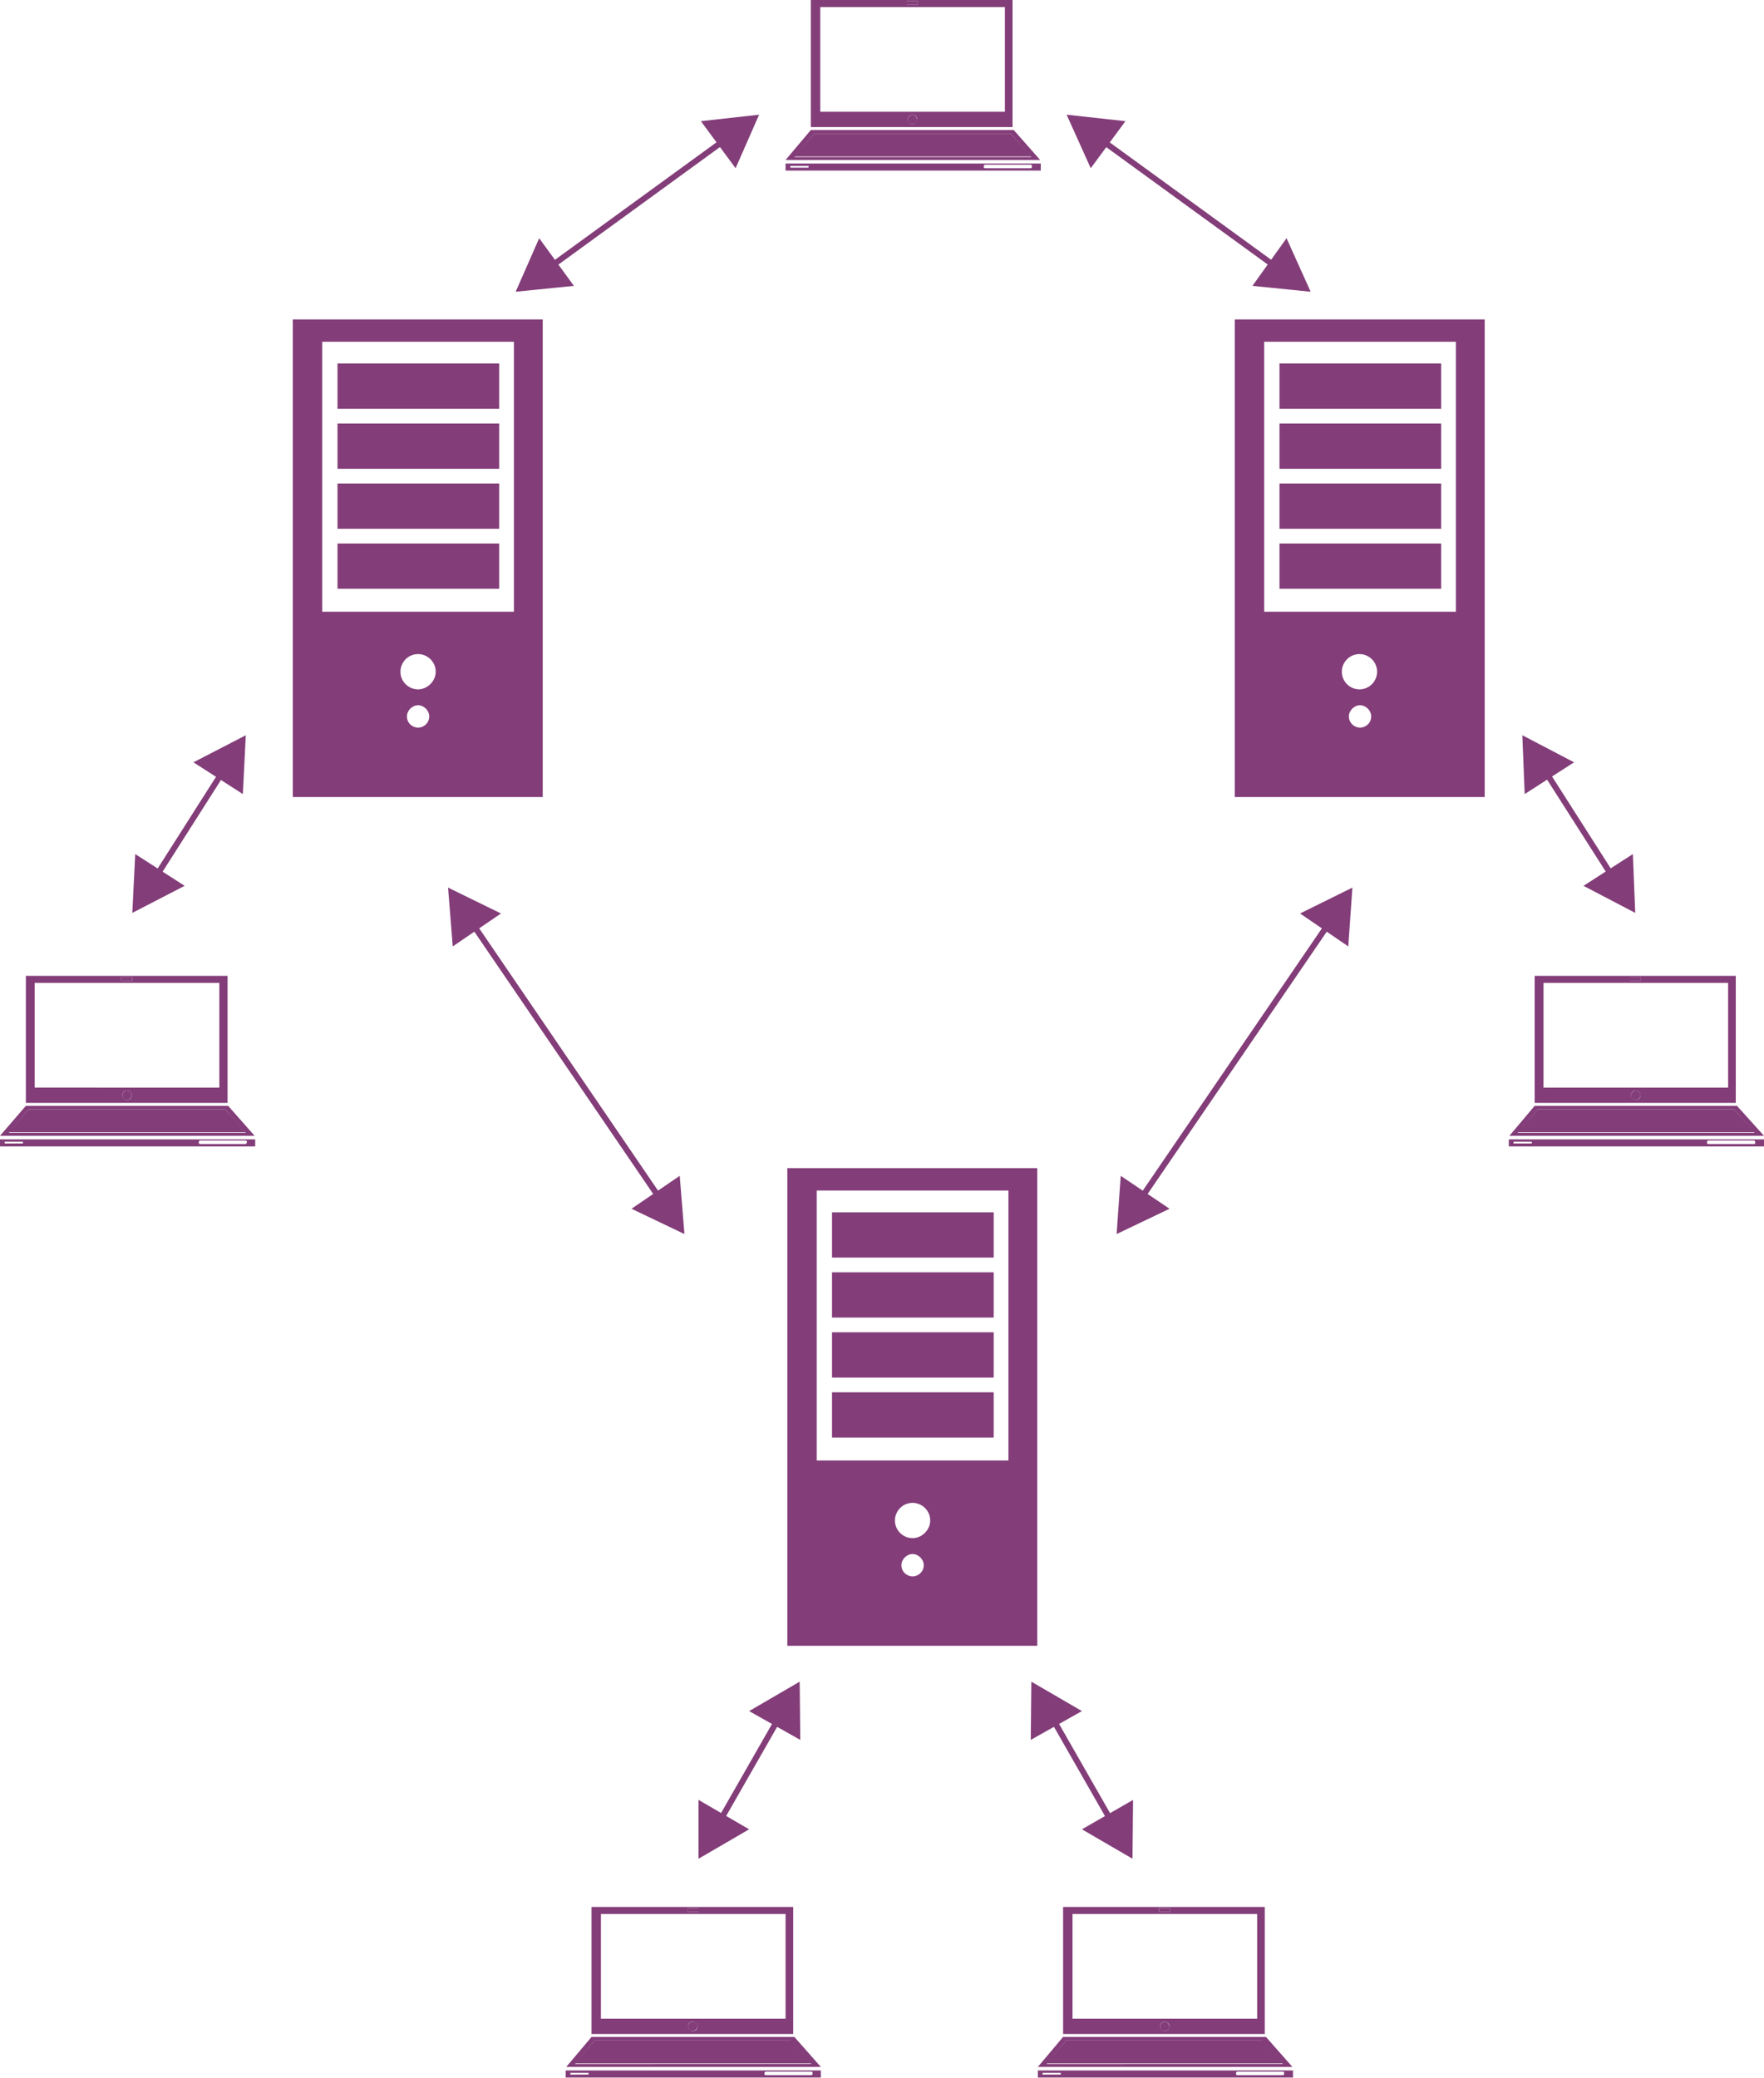
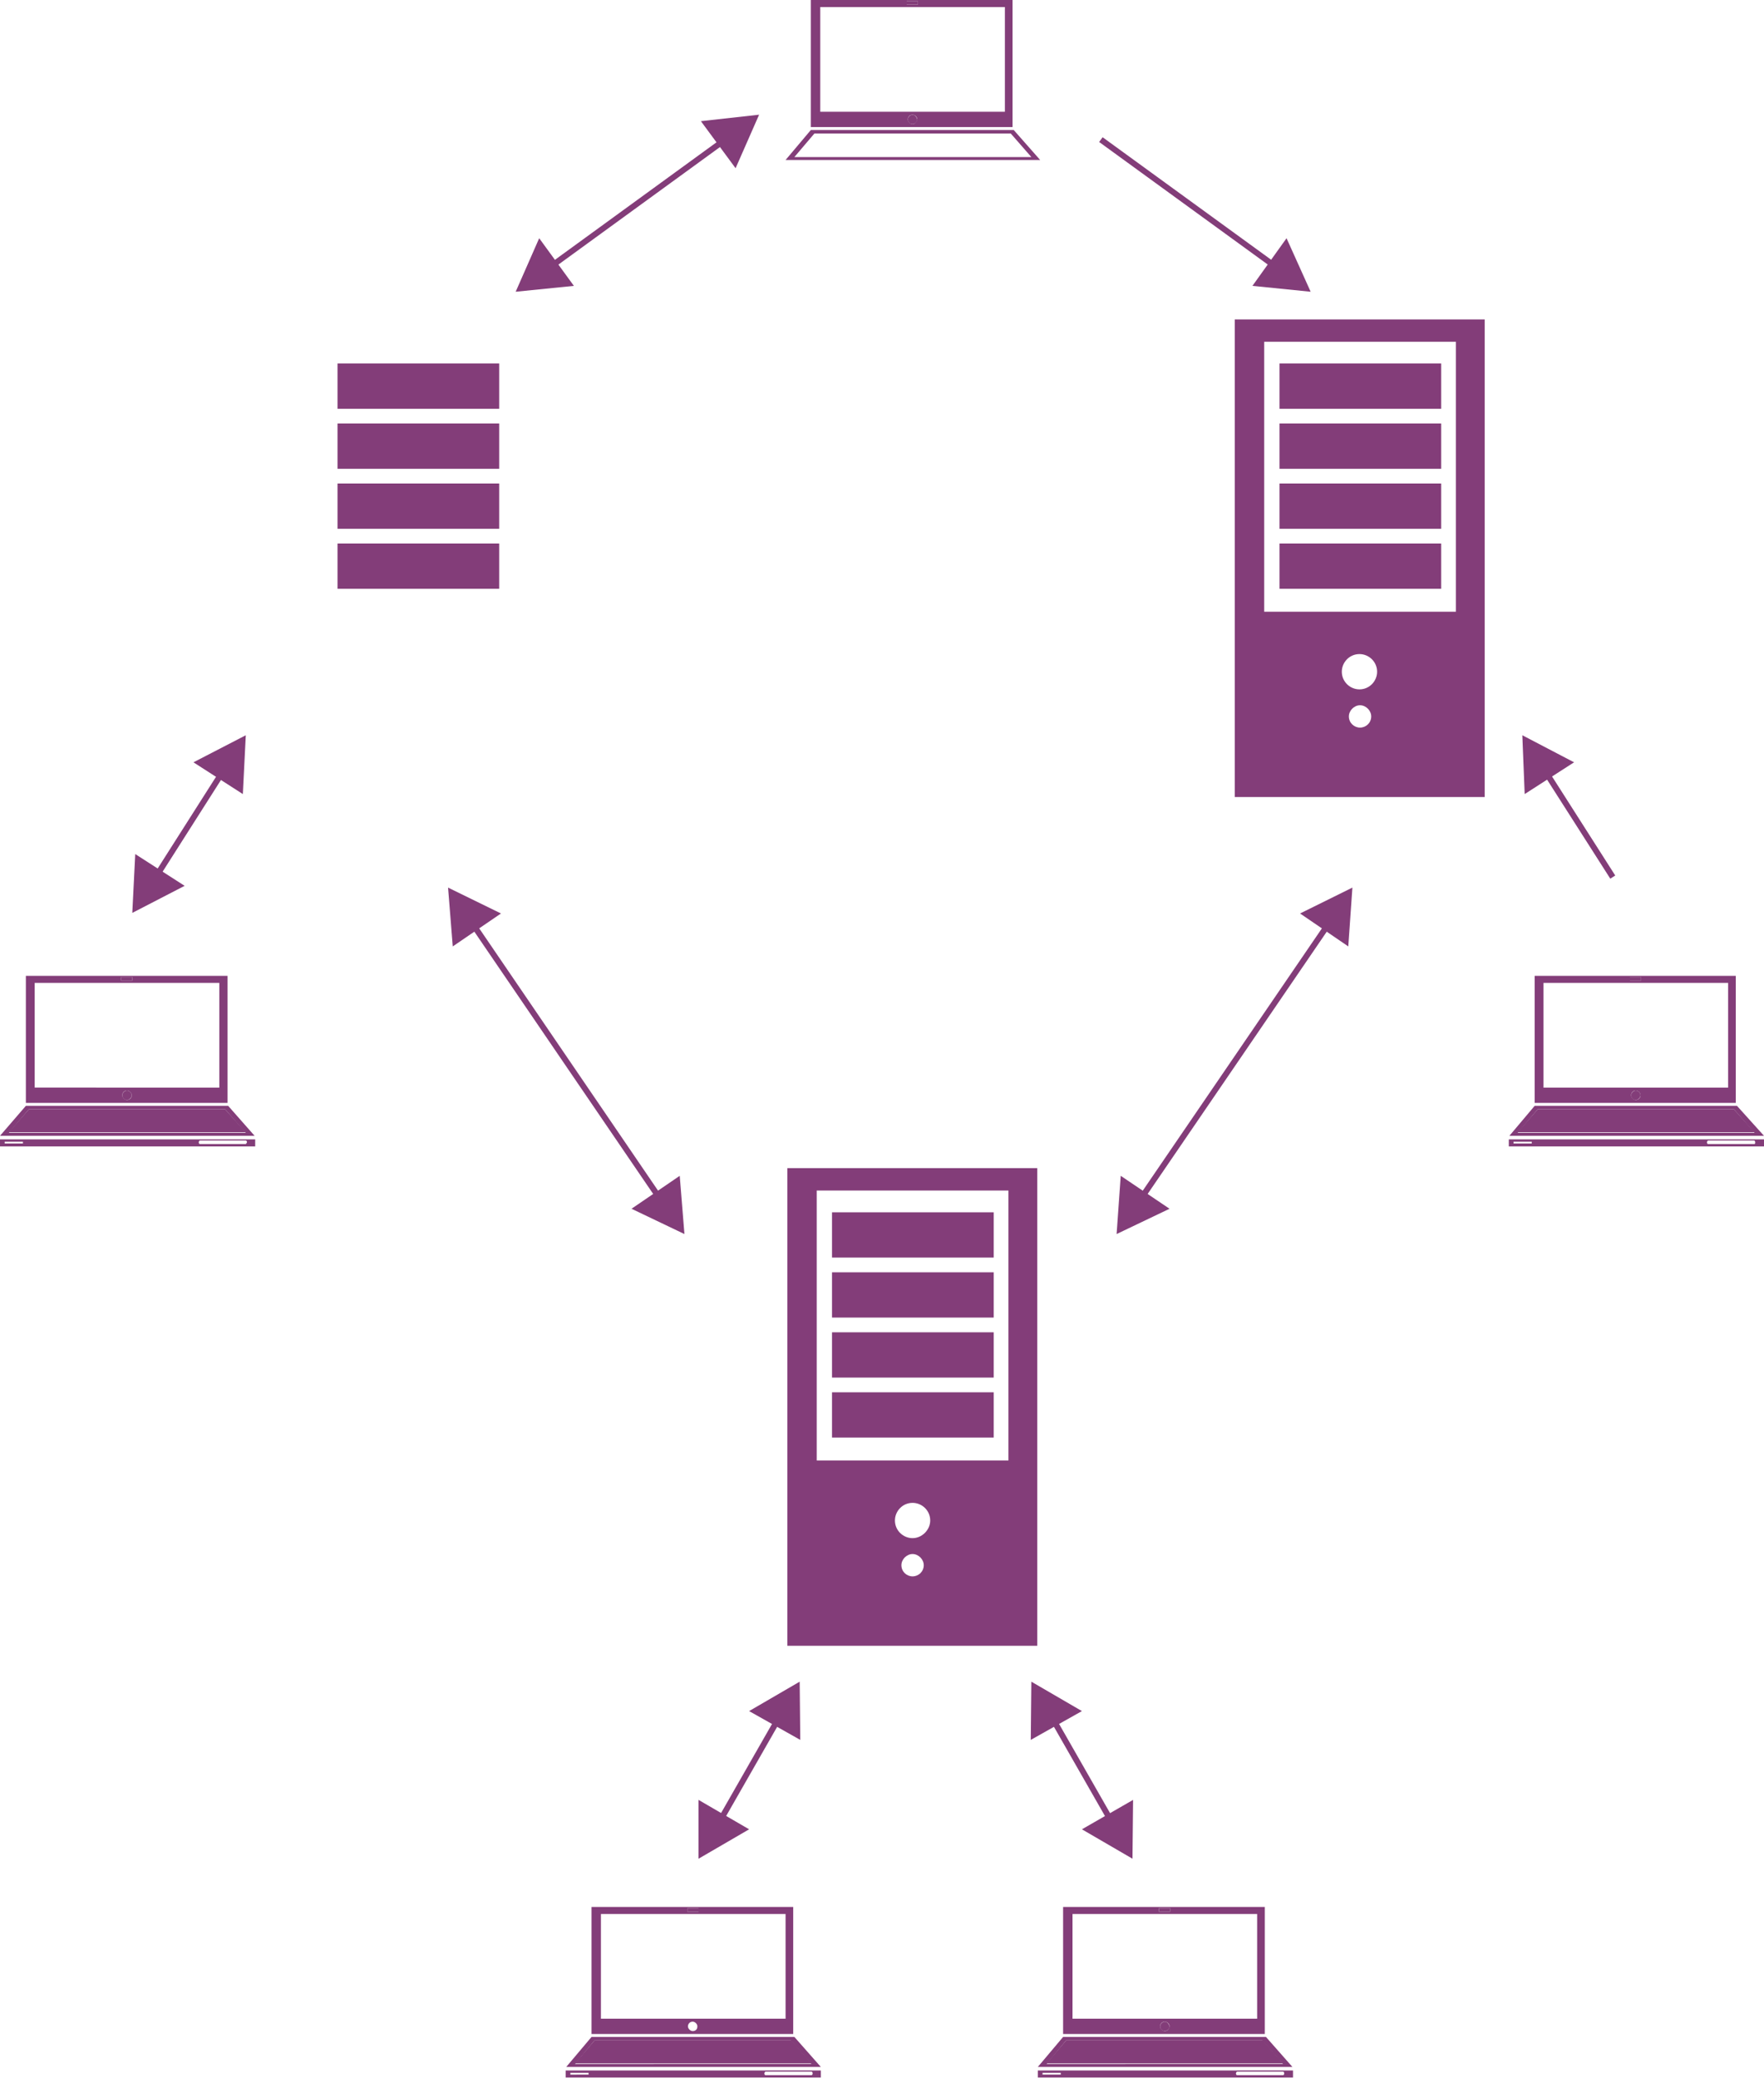
<svg xmlns="http://www.w3.org/2000/svg" id="Layer_1" viewBox="0 0 300 353.3">
  <style>.st0{fill:#833d79}</style>
  <g id="XMLID_44_">
    <g id="XMLID_1263_">
      <g id="XMLID_1419_">
        <g id="XMLID_1424_">
-           <path id="XMLID_1425_" class="st0" d="M49.8 54.3v81.2h42.5V54.3H49.8zm21.3 69.4c-1 0-1.9-.8-1.9-1.9 0-1 .9-1.9 1.9-1.9s1.9.9 1.9 1.9c0 1.1-.9 1.9-1.9 1.9zm0-6.5c-1.6 0-3-1.3-3-3 0-1.6 1.3-3 3-3 1.6 0 3 1.3 3 3 0 1.6-1.4 3-3 3zM87.4 104H54.8V58.1h32.6V104z" />
-         </g>
+           </g>
        <path id="XMLID_1423_" class="st0" d="M57.4 61.8h27.5v7.7H57.4z" />
        <path id="XMLID_1422_" class="st0" d="M57.4 72h27.5v7.7H57.4z" />
        <path id="XMLID_1421_" class="st0" d="M57.4 82.2h27.5v7.7H57.4z" />
        <path id="XMLID_1420_" class="st0" d="M57.4 92.4h27.5v7.7H57.4z" />
      </g>
      <g id="XMLID_1408_">
        <g id="XMLID_1413_">
          <path id="XMLID_1414_" class="st0" d="M210 54.3v81.2h42.5V54.3H210zm21.3 69.4c-1 0-1.9-.8-1.9-1.9 0-1 .9-1.9 1.9-1.9s1.9.9 1.9 1.9c0 1.1-.9 1.9-1.9 1.9zm-.1-6.5c-1.6 0-3-1.3-3-3 0-1.6 1.3-3 3-3 1.6 0 3 1.3 3 3 0 1.6-1.3 3-3 3zm16.4-13.2H215V58.1h32.6V104z" />
        </g>
        <path id="XMLID_1412_" class="st0" d="M217.6 61.8h27.5v7.7h-27.5z" />
        <path id="XMLID_1411_" class="st0" d="M217.6 72h27.5v7.7h-27.5z" />
        <path id="XMLID_1410_" class="st0" d="M217.6 82.2h27.5v7.7h-27.5z" />
        <path id="XMLID_1409_" class="st0" d="M217.6 92.4h27.5v7.7h-27.5z" />
      </g>
      <g id="XMLID_1397_">
        <g id="XMLID_1402_">
          <path id="XMLID_1403_" class="st0" d="M133.9 198.6v81.2h42.5v-81.2h-42.5zm21.3 69.4c-1 0-1.9-.8-1.9-1.9 0-1 .9-1.9 1.9-1.9s1.9.9 1.9 1.9c0 1.1-.9 1.9-1.9 1.9zm0-6.5c-1.6 0-3-1.3-3-3 0-1.6 1.3-3 3-3 1.6 0 3 1.3 3 3 0 1.6-1.4 3-3 3zm16.3-13.2h-32.6v-45.9h32.6v45.9z" />
        </g>
        <path id="XMLID_1401_" class="st0" d="M141.5 206.1H169v7.7h-27.5z" />
        <path id="XMLID_1400_" class="st0" d="M141.5 216.3H169v7.7h-27.5z" />
        <path id="XMLID_1399_" class="st0" d="M141.5 226.5H169v7.7h-27.5z" />
        <path id="XMLID_1398_" class="st0" d="M141.5 236.7H169v7.7h-27.5z" />
      </g>
      <g id="XMLID_1391_">
        <path id="XMLID_1396_" transform="rotate(55.702 96.299 180.378)" class="st0" d="M67.8 179.9h56.9v1H67.8z" />
        <g id="XMLID_1394_">
          <path id="XMLID_1395_" class="st0" d="M77 160.9l-.8-10 9 4.4z" />
        </g>
        <g id="XMLID_1392_">
          <path id="XMLID_1393_" class="st0" d="M107.4 205.5l9 4.3-.8-9.9z" />
        </g>
      </g>
      <g id="XMLID_1385_">
        <path id="XMLID_1390_" transform="rotate(34.34 209.974 180.392)" class="st0" d="M209.5 151.9h1v56.9h-1z" />
        <g id="XMLID_1388_">
          <path id="XMLID_1389_" class="st0" d="M221.1 155.3l8.9-4.4-.7 10z" />
        </g>
        <g id="XMLID_1386_">
          <path id="XMLID_1387_" class="st0" d="M190.6 199.9l-.7 9.9 9-4.3z" />
        </g>
      </g>
      <g id="XMLID_1368_">
        <path id="XMLID_1384_" class="st0" d="M214.8 346.9h-33.5l-3.3 3.9h40.2z" />
        <path id="XMLID_1381_" class="st0" d="M215.3 346.3h-34.5l-4.3 5.1h43.3l-4.5-5.1zm-34 .6h33.4l3.5 4H178l3.3-4z" />
        <g id="XMLID_1376_">
          <path id="XMLID_1377_" class="st0" d="M176.5 352v1.2h43.4V352h-43.4zm3.9.7h-3.1v-.3h3.1v.3zm37.8.1h-7.8c-.1 0-.2-.1-.2-.3 0-.1.1-.3.2-.3h7.8c.1 0 .2.1.2.3 0 .2-.1.3-.2.3z" />
        </g>
        <path id="XMLID_1375_" class="st0" d="M197.1 324.4h1.9v.6h-1.9z" />
        <path id="XMLID_1374_" class="st0" d="M198.1 343.7c-.4 0-.8.4-.8.8s.3.8.8.8c.4 0 .8-.4.8-.8-.1-.4-.4-.8-.8-.8z" />
        <path id="XMLID_1369_" class="st0" d="M215.1 345.7v-21.5h-34.3v21.6h34.3v-.1zm-18-21.3h1.9v.6h-1.9v-.6zm1 20.9c-.4 0-.8-.4-.8-.8s.3-.8.8-.8c.4 0 .8.4.8.8-.1.5-.4.8-.8.8zm15.7-2.1h-31.4v-17.8h31.4v17.8z" />
      </g>
      <g id="XMLID_1351_">
        <path id="XMLID_1367_" class="st0" d="M134.6 346.9h-33.5l-3.3 3.9H138z" />
        <path id="XMLID_1364_" class="st0" d="M135.1 346.3h-34.5l-4.3 5.1h43.3l-4.5-5.1zm-34 .6h33.4l3.5 4H97.8l3.3-4z" />
        <g id="XMLID_1359_">
          <path id="XMLID_1360_" class="st0" d="M96.2 352v1.2h43.4V352H96.2zm4 .7H97v-.3h3.1v.3zm37.8.1h-7.8c-.1 0-.2-.1-.2-.3 0-.1.1-.3.2-.3h7.8c.1 0 .2.1.2.3 0 .2-.1.3-.2.3z" />
        </g>
        <path id="XMLID_1358_" class="st0" d="M116.9 324.4h1.9v.6h-1.9z" />
-         <path id="XMLID_1357_" class="st0" d="M117.8 343.7c-.4 0-.8.4-.8.8s.3.8.8.8c.4 0 .8-.4.8-.8s-.3-.8-.8-.8z" />
        <path id="XMLID_1352_" class="st0" d="M134.9 345.7v-21.5h-34.3v21.6h34.3v-.1zm-18-21.3h1.9v.6h-1.9v-.6zm.9 20.9c-.4 0-.8-.4-.8-.8s.3-.8.8-.8c.4 0 .8.4.8.8 0 .5-.3.8-.8.8zm15.8-2.1h-31.4v-17.8h31.4v17.8z" />
      </g>
      <g id="XMLID_1334_">
        <path id="XMLID_1350_" class="st0" d="M38.3 188.6H4.9l-3.4 3.9h40.3z" />
        <path id="XMLID_1347_" class="st0" d="M38.8 188H4.4L0 193.1h43.3l-4.5-5.1zm-33.9.6h33.4l3.5 4H1.5l3.4-4z" />
        <g id="XMLID_1342_">
          <path id="XMLID_1343_" class="st0" d="M0 193.7v1.2h43.4v-1.2H0zm3.9.7H.8v-.3h3.1v.3zm37.8.1H34c-.1 0-.2-.1-.2-.3 0-.1.1-.3.2-.3h7.8c.1 0 .2.1.2.3-.1.2-.1.3-.3.3z" />
        </g>
        <path id="XMLID_1341_" class="st0" d="M20.6 166.1h1.9v.6h-1.9z" />
        <path id="XMLID_1340_" class="st0" d="M21.6 185.4c-.4 0-.8.4-.8.8s.3.8.8.8c.4 0 .8-.4.8-.8s-.4-.8-.8-.8z" />
        <path id="XMLID_1335_" class="st0" d="M38.7 187.4v-21.5H4.4v21.6h34.3v-.1zm-18.1-21.3h1.9v.6h-1.9v-.6zm1 20.9c-.4 0-.8-.4-.8-.8s.3-.8.8-.8c.4 0 .8.4.8.8 0 .5-.4.8-.8.8zm15.7-2.1H5.9v-17.8h31.4v17.8z" />
      </g>
      <g id="XMLID_1317_">
-         <path id="XMLID_1333_" class="st0" d="M171.9 22.7h-33.4l-3.4 3.9h40.3z" />
        <path id="XMLID_1330_" class="st0" d="M172.4 22.1h-34.5l-4.3 5.1h43.3l-4.5-5.1zm-33.9.6h33.4l3.5 4h-40.3l3.4-4z" />
        <g id="XMLID_1325_">
-           <path id="XMLID_1326_" class="st0" d="M133.6 27.8V29H177v-1.2h-43.4zm3.9.7h-3.1v-.3h3.1v.3zm37.8.1h-7.8c-.1 0-.2-.1-.2-.3 0-.1.1-.3.2-.3h7.8c.1 0 .2.1.2.3 0 .2-.1.3-.2.3z" />
-         </g>
+           </g>
        <path id="XMLID_1324_" class="st0" d="M154.2.2h1.9v.6h-1.9z" />
        <path id="XMLID_1323_" class="st0" d="M155.2 19.5c-.4 0-.8.4-.8.8s.3.8.8.8c.4 0 .8-.4.8-.8-.1-.4-.4-.8-.8-.8z" />
        <path id="XMLID_1318_" class="st0" d="M172.2 21.5V0h-34.3v21.6h34.3v-.1zM154.2.2h1.9v.6h-1.9V.2zm1 20.9c-.4 0-.8-.4-.8-.8s.3-.8.8-.8c.4 0 .8.4.8.8-.1.4-.4.8-.8.8zm15.7-2.1h-31.4V1.2h31.4V19z" />
      </g>
      <g id="XMLID_1300_">
        <path id="XMLID_1316_" class="st0" d="M294.9 188.6h-33.4l-3.4 3.9h40.3z" />
        <path id="XMLID_1313_" class="st0" d="M295.4 188H261l-4.3 5.1H300l-4.6-5.1zm-33.9.6h33.4l3.5 4h-40.3l3.4-4z" />
        <g id="XMLID_1308_">
          <path id="XMLID_1309_" class="st0" d="M256.6 193.7v1.2H300v-1.2h-43.4zm3.9.7h-3.1v-.3h3.1v.3zm37.8.1h-7.8c-.1 0-.2-.1-.2-.3 0-.1.1-.3.2-.3h7.8c.1 0 .2.1.2.3 0 .2 0 .3-.2.3z" />
        </g>
        <path id="XMLID_1307_" class="st0" d="M277.2 166.1h1.9v.6h-1.9z" />
        <path id="XMLID_1306_" class="st0" d="M278.2 185.4c-.4 0-.8.4-.8.8s.3.8.8.8c.4 0 .8-.4.8-.8s-.4-.8-.8-.8z" />
        <path id="XMLID_1301_" class="st0" d="M295.2 187.4v-21.5H261v21.6h34.2v-.1zm-18-21.3h1.9v.6h-1.9v-.6zm1 20.9c-.4 0-.8-.4-.8-.8s.3-.8.8-.8c.4 0 .8.4.8.8 0 .5-.4.8-.8.8zm15.7-2.1h-31.4v-17.8h31.4v17.8z" />
      </g>
      <g id="XMLID_1294_">
        <path id="XMLID_1299_" transform="rotate(32.478 32.157 140.112)" class="st0" d="M31.7 129.4h1v21.4h-1z" />
        <g id="XMLID_1297_">
          <path id="XMLID_1298_" class="st0" d="M31.4 150.6l-8.9 4.6.5-10z" />
        </g>
        <g id="XMLID_1295_">
          <path id="XMLID_1296_" class="st0" d="M41.3 135l.5-10-8.9 4.6z" />
        </g>
      </g>
      <g id="XMLID_1288_">
        <path id="XMLID_1293_" transform="rotate(57.446 268.516 140.117)" class="st0" d="M257.8 139.6h21.4v1h-21.4z" />
        <g id="XMLID_1291_">
-           <path id="XMLID_1292_" class="st0" d="M277.7 145.2l.4 10-8.8-4.6z" />
+           <path id="XMLID_1292_" class="st0" d="M277.7 145.2z" />
        </g>
        <g id="XMLID_1289_">
          <path id="XMLID_1290_" class="st0" d="M267.7 129.6l-8.8-4.6.4 10z" />
        </g>
      </g>
      <g id="XMLID_1282_">
        <path id="XMLID_1287_" transform="rotate(29.773 127.412 300.909)" class="st0" d="M126.9 290.7h1v20.4h-1z" />
        <g id="XMLID_1285_">
          <path id="XMLID_1286_" class="st0" d="M127.4 290.9l8.6-5 .1 9.9z" />
        </g>
        <g id="XMLID_1283_">
          <path id="XMLID_1284_" class="st0" d="M118.8 306v10l8.6-5z" />
        </g>
      </g>
      <g id="XMLID_1276_">
        <path id="XMLID_1281_" transform="rotate(60.233 183.996 300.92)" class="st0" d="M173.8 300.4h20.4v1h-20.4z" />
        <g id="XMLID_1279_">
          <path id="XMLID_1280_" class="st0" d="M175.3 295.8l.1-9.9 8.6 5z" />
        </g>
        <g id="XMLID_1277_">
          <path id="XMLID_1278_" class="st0" d="M184 311l8.6 5 .1-10z" />
        </g>
      </g>
      <g id="XMLID_1270_">
        <path id="XMLID_1275_" transform="rotate(53.978 108.391 34.591)" class="st0" d="M107.9 16.1h1V53h-1z" />
        <g id="XMLID_1273_">
          <path id="XMLID_1274_" class="st0" d="M97.6 48.6l-9.9 1 4-9.1z" />
        </g>
        <g id="XMLID_1271_">
          <path id="XMLID_1272_" class="st0" d="M125.1 28.6l4-9.1-9.9 1.1z" />
        </g>
      </g>
      <g id="XMLID_1264_">
        <path id="XMLID_1269_" transform="rotate(36.002 202.18 34.592)" class="st0" d="M183.7 34.1h36.9v1h-36.9z" />
        <g id="XMLID_1267_">
          <path id="XMLID_1268_" class="st0" d="M218.8 40.5l4.1 9.1-9.9-1z" />
        </g>
        <g id="XMLID_1265_">
-           <path id="XMLID_1266_" class="st0" d="M191.4 20.6l-10-1.1 4.1 9.1z" />
-         </g>
+           </g>
      </g>
    </g>
  </g>
</svg>